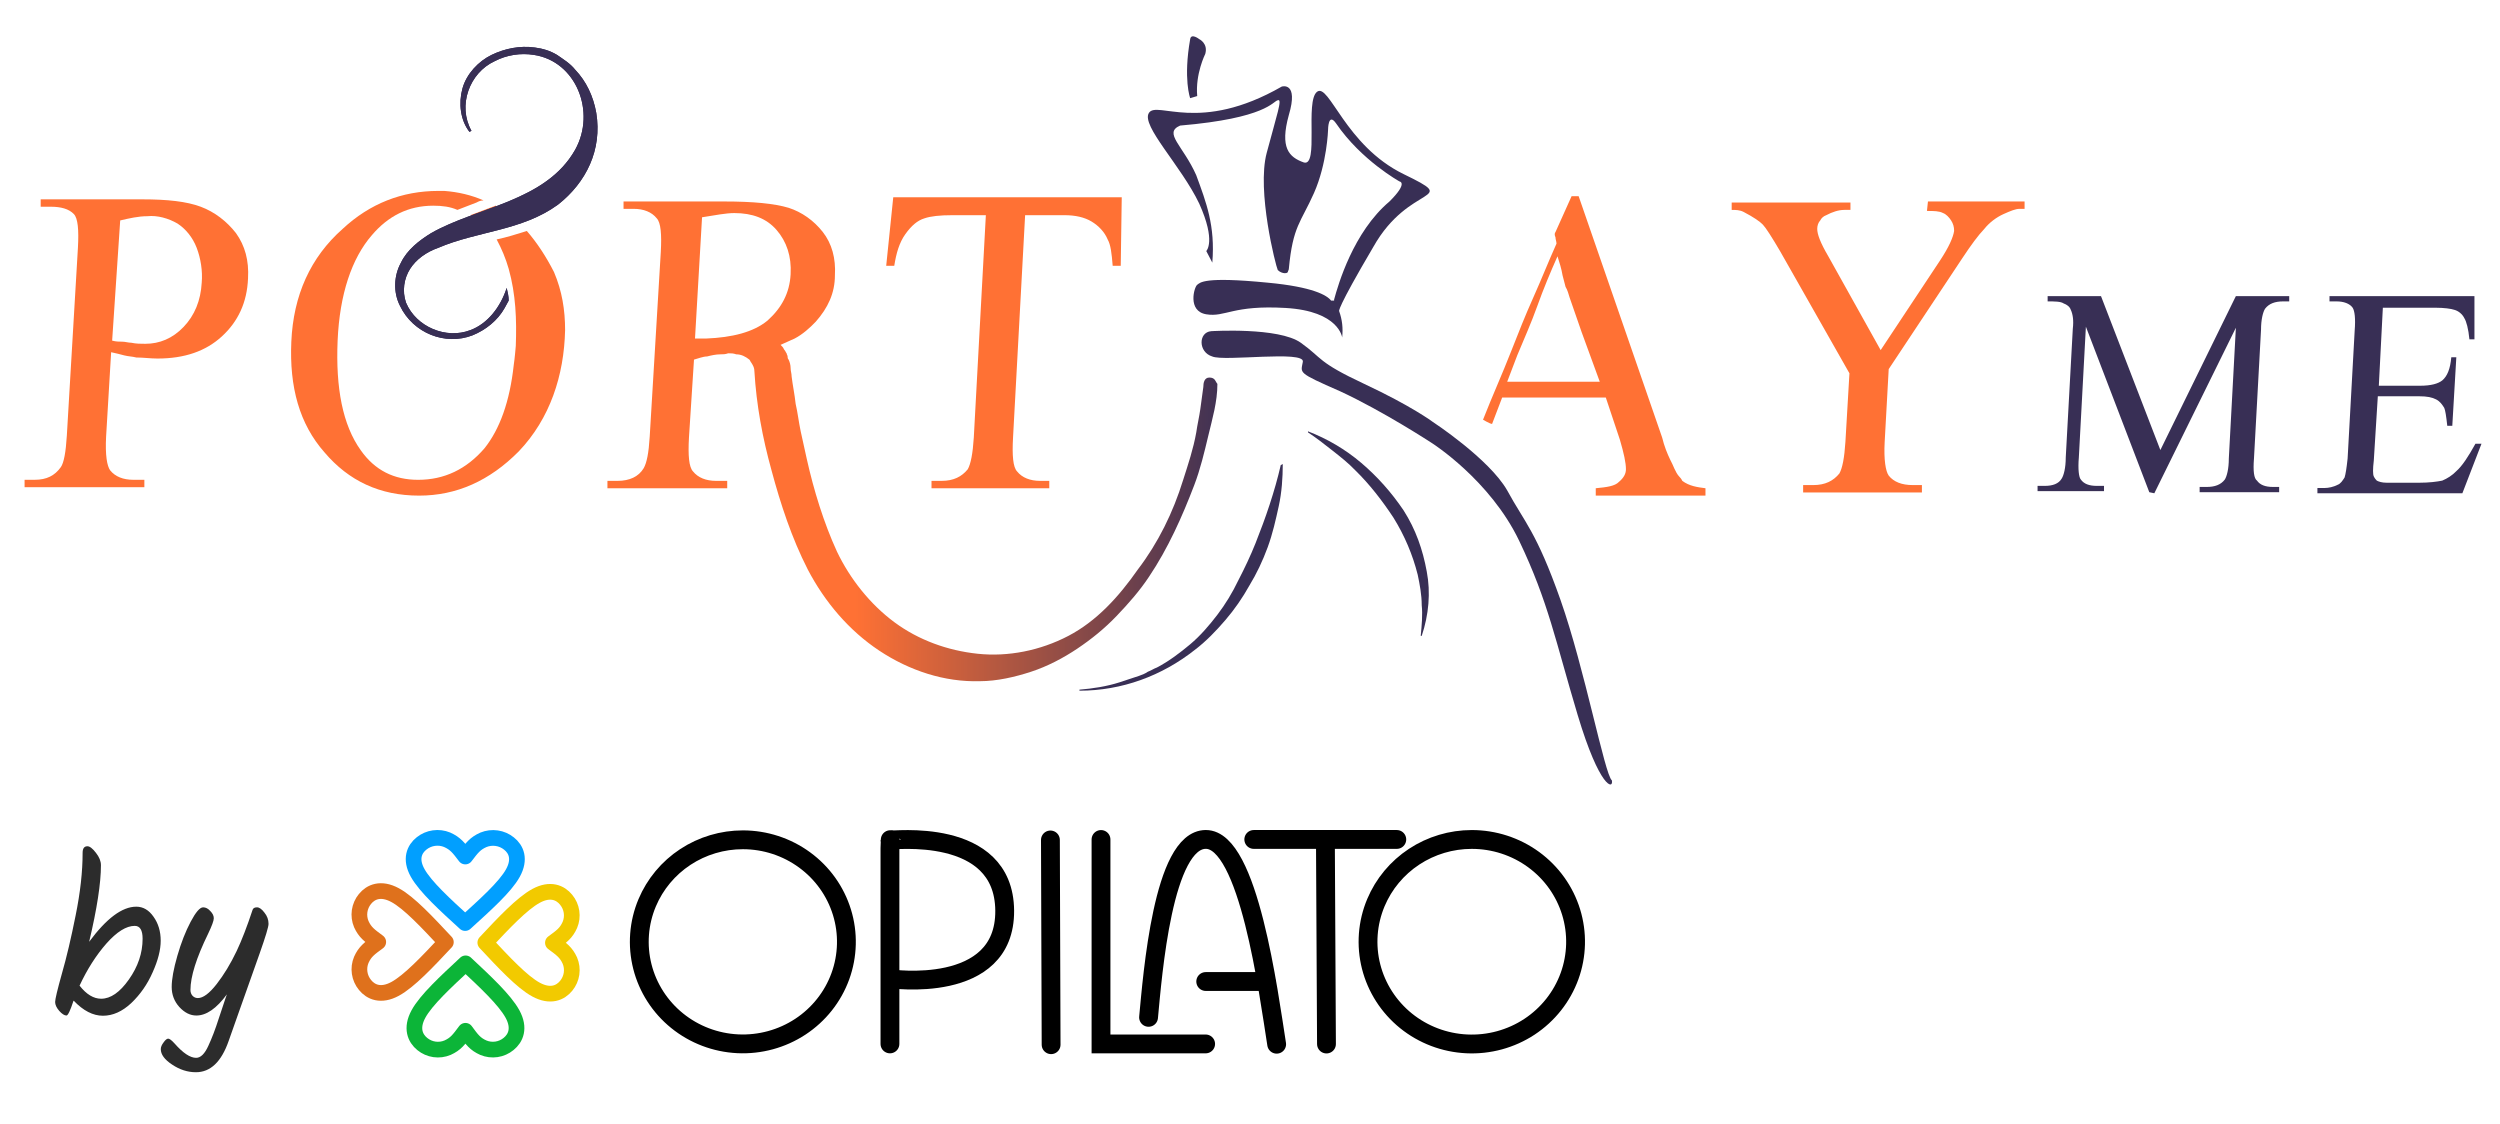
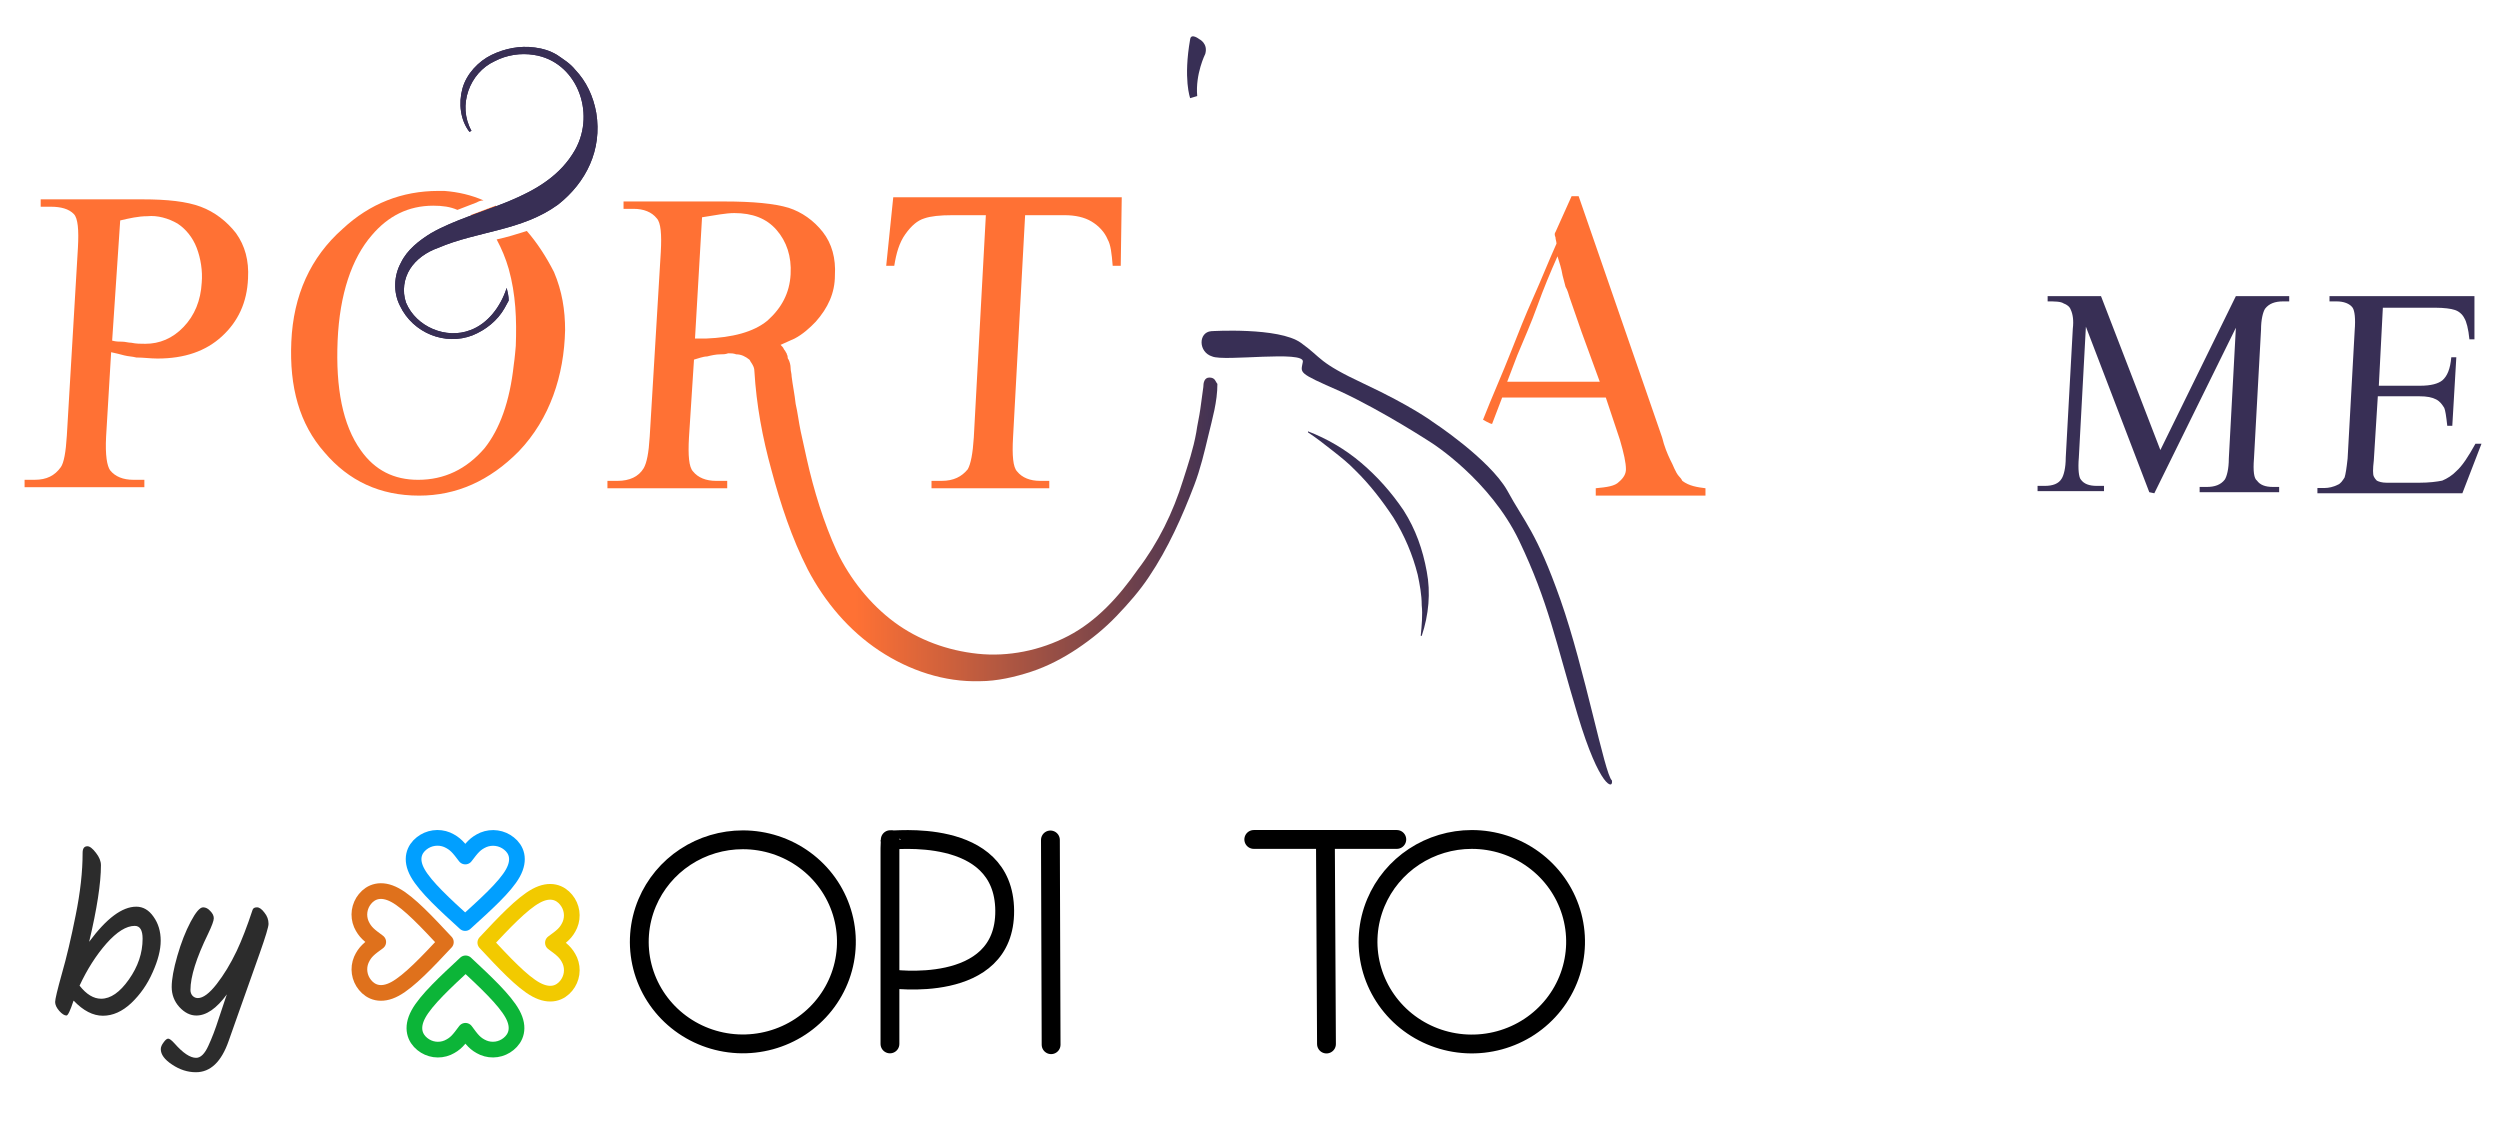
<svg xmlns="http://www.w3.org/2000/svg" width="149" height="67" viewBox="0 0 149 67" fill="none">
  <path d="M70.934 5.851C70.934 5.851 70.514 4.72 70.934 2.332C70.994 1.955 71.474 2.332 71.474 2.332C71.474 2.332 72.013 2.583 71.834 3.212C71.834 3.212 71.234 4.406 71.354 5.725L70.934 5.851Z" fill="#382F55" />
-   <path d="M72.254 15.653L71.894 14.962C71.894 14.962 72.494 14.396 71.474 12.134C70.394 9.872 67.995 7.484 68.475 6.73C68.955 5.976 71.474 7.987 76.394 5.159C76.394 5.159 77.413 4.845 76.814 6.856C76.274 8.804 76.814 9.369 77.713 9.684C78.613 9.935 77.773 6.039 78.493 5.473C79.213 4.908 80.173 8.678 83.652 10.375C87.132 12.071 84.012 10.877 81.853 14.711C79.633 18.481 79.813 18.544 79.813 18.544C79.993 19.046 80.053 19.549 79.993 20.115C79.993 20.115 79.813 18.544 76.633 18.355C73.454 18.167 73.034 18.921 71.894 18.732C70.754 18.544 71.174 17.099 71.354 16.973C71.534 16.847 71.714 16.47 75.554 16.847C78.253 17.099 79.093 17.601 79.333 17.915C79.333 17.915 79.333 17.915 79.393 17.915H79.453H79.513C79.513 17.915 79.513 17.915 79.513 17.852C79.753 16.973 80.653 13.831 82.812 12.009C83.952 10.877 83.412 10.815 83.412 10.815C83.412 10.815 81.133 9.558 79.633 7.359C79.153 6.667 79.153 7.736 79.153 7.736C79.153 7.736 79.093 9.746 78.313 11.506C77.533 13.265 77.053 13.454 76.814 16.03C76.814 16.093 76.754 16.156 76.754 16.219C76.694 16.282 76.633 16.282 76.573 16.282C76.454 16.282 76.274 16.219 76.154 16.093C76.034 15.842 74.894 11.38 75.494 9.118C76.094 6.856 76.454 5.85 76.154 5.976C75.854 6.039 75.494 7.044 70.335 7.484C69.315 7.924 70.514 8.678 71.294 10.438C71.894 12.071 72.434 13.454 72.254 15.653Z" fill="#382F55" />
  <path d="M72.191 19.738C72.191 19.738 76.21 19.486 77.53 20.429C78.85 21.372 78.49 21.56 81.309 22.88C84.129 24.199 85.389 25.142 85.389 25.142C85.389 25.142 88.748 27.341 89.828 29.226C90.848 31.111 91.568 31.677 93.008 35.761C94.447 39.846 95.647 46.193 96.067 46.507C96.187 47.072 95.347 47.01 94.028 42.611C92.708 38.212 92.288 35.887 90.548 32.242C88.808 28.598 85.329 26.399 85.329 26.399C85.329 26.399 82.449 24.513 79.87 23.32C77.29 22.188 77.53 22.251 77.65 21.56C77.77 20.869 72.971 21.56 72.251 21.246C71.411 20.994 71.411 19.8 72.191 19.738Z" fill="#382F55" />
  <path d="M77.956 25.707C79.096 26.147 80.176 26.775 81.136 27.592C82.095 28.409 82.935 29.352 83.655 30.42C84.375 31.551 84.795 32.745 85.035 34.065C85.275 35.321 85.155 36.641 84.735 37.898H84.675C84.735 37.269 84.795 36.641 84.735 36.075C84.735 35.447 84.615 34.819 84.495 34.253C84.195 33.059 83.715 31.928 83.055 30.86C82.395 29.854 81.615 28.849 80.776 28.032C80.356 27.592 79.876 27.215 79.396 26.838C78.916 26.461 78.436 26.084 77.956 25.77V25.707Z" fill="#382F55" />
-   <path d="M76.453 27.655C76.453 28.472 76.393 29.352 76.213 30.169C76.033 30.986 75.853 31.803 75.553 32.62C75.253 33.436 74.893 34.191 74.473 34.882C74.053 35.636 73.573 36.327 73.034 36.955C72.494 37.584 71.894 38.212 71.234 38.715C69.254 40.286 66.855 41.166 64.335 41.166V41.103C65.115 41.04 65.955 40.914 66.735 40.663C67.094 40.537 67.514 40.411 67.874 40.286C68.054 40.223 68.234 40.16 68.414 40.034C68.594 39.972 68.774 39.846 68.954 39.783C69.674 39.406 70.334 38.903 70.934 38.401C71.534 37.898 72.074 37.27 72.554 36.641C73.034 36.013 73.454 35.322 73.814 34.568C74.173 33.876 74.533 33.122 74.833 32.368C75.433 30.86 75.973 29.289 76.333 27.718L76.453 27.655Z" fill="#382F55" />
  <path d="M100.086 28.408C99.846 28.157 99.726 27.717 99.546 27.403C99.366 27.026 99.186 26.586 99.066 26.083L94.087 11.693H93.667L92.707 13.83C92.647 13.893 92.647 14.018 92.707 14.144C92.707 14.27 92.767 14.395 92.767 14.521C92.287 15.589 91.867 16.657 91.387 17.726C90.907 18.794 90.487 19.862 90.067 20.93C89.528 22.313 88.928 23.632 88.388 25.015C88.388 25.015 88.808 25.266 88.928 25.266L89.528 23.695H95.707L96.546 26.209C96.786 27.026 96.906 27.591 96.906 27.968C96.906 28.22 96.786 28.471 96.486 28.722C96.246 28.974 95.766 29.037 95.107 29.099V29.539H101.646V29.099C101.166 29.037 100.686 28.974 100.266 28.66C100.206 28.534 100.146 28.471 100.086 28.408ZM95.347 22.753H89.828L90.427 21.182C90.847 20.176 91.267 19.234 91.627 18.228C91.987 17.223 92.407 16.218 92.827 15.275C92.947 15.652 93.067 16.029 93.127 16.406C93.187 16.657 93.247 16.846 93.307 17.097C93.427 17.286 93.487 17.537 93.547 17.726L94.267 19.799L95.347 22.753Z" fill="#FF7134" />
-   <path d="M114.906 12.007H120.665V12.447H120.365C120.125 12.447 119.825 12.573 119.405 12.761C118.986 12.95 118.566 13.264 118.266 13.641C117.906 14.018 117.486 14.584 116.946 15.401L112.567 21.999L112.327 26.334C112.267 27.403 112.387 28.094 112.567 28.345C112.866 28.722 113.346 28.911 114.006 28.911H114.546V29.351H107.467V28.911H108.067C108.787 28.911 109.267 28.66 109.627 28.22C109.807 27.905 109.927 27.277 109.987 26.334L110.227 22.25L106.088 14.961C105.608 14.144 105.248 13.578 105.068 13.39C104.888 13.201 104.528 12.95 103.928 12.636C103.688 12.51 103.448 12.51 103.208 12.51V12.07H110.287V12.51H109.927C109.567 12.51 109.207 12.636 108.847 12.824C108.667 12.887 108.547 13.013 108.487 13.138C108.367 13.264 108.307 13.453 108.307 13.641C108.307 13.955 108.487 14.458 108.967 15.275L112.087 20.867L115.626 15.526C116.166 14.709 116.406 14.144 116.466 13.767C116.466 13.515 116.406 13.327 116.286 13.138C116.166 12.95 115.986 12.761 115.806 12.698C115.566 12.573 115.266 12.573 114.846 12.573L114.906 12.007Z" fill="#FF7134" />
  <path d="M128.098 29.336L124.319 19.471L123.899 27.263C123.839 27.954 123.899 28.457 124.019 28.582C124.199 28.834 124.499 28.959 124.979 28.959H125.399V29.273H121.439V28.959H121.859C122.339 28.959 122.699 28.834 122.879 28.52C122.999 28.331 123.119 27.891 123.119 27.263L123.539 19.596C123.599 19.094 123.539 18.717 123.419 18.465C123.359 18.277 123.179 18.151 122.999 18.088C122.819 17.963 122.459 17.963 122.039 17.963V17.648H125.219L128.758 26.823L133.258 17.648H136.437V17.963H136.077C135.597 17.963 135.237 18.088 134.997 18.402C134.877 18.591 134.757 19.031 134.757 19.659L134.337 27.326C134.277 28.08 134.337 28.52 134.517 28.645C134.697 28.896 134.997 29.022 135.477 29.022H135.837V29.336H131.098V29.022H131.518C131.998 29.022 132.358 28.896 132.598 28.582C132.718 28.394 132.838 27.954 132.838 27.326L133.258 19.534L128.398 29.399L128.098 29.336Z" fill="#382F55" />
  <path d="M142.018 18.34L141.778 22.99H144.237C144.897 22.99 145.317 22.864 145.557 22.675C145.857 22.424 146.037 21.984 146.097 21.293H146.397L146.157 25.378H145.857C145.797 24.812 145.737 24.435 145.677 24.309C145.557 24.121 145.437 23.932 145.197 23.807C144.957 23.681 144.657 23.618 144.177 23.618H141.718L141.478 27.451C141.418 27.954 141.418 28.268 141.478 28.394C141.538 28.52 141.598 28.582 141.658 28.645C141.778 28.708 141.958 28.771 142.258 28.771H144.177C144.777 28.771 145.257 28.708 145.557 28.645C145.857 28.52 146.157 28.331 146.397 28.08C146.757 27.765 147.117 27.2 147.537 26.446H147.897L146.757 29.399H138.118V29.085H138.538C138.778 29.085 139.078 29.022 139.318 28.896C139.498 28.834 139.618 28.645 139.738 28.457C139.798 28.268 139.858 27.891 139.918 27.326L140.338 19.722C140.398 18.968 140.338 18.528 140.218 18.34C140.038 18.088 139.678 17.963 139.258 17.963H138.838V17.648H147.477V20.225H147.177C147.117 19.596 146.997 19.157 146.877 18.968C146.757 18.717 146.517 18.528 146.277 18.465C146.097 18.402 145.677 18.34 145.137 18.34H142.018Z" fill="#382F55" />
  <path d="M8.124 21.307C7.884 21.244 7.644 21.244 7.404 21.181C7.164 21.118 6.924 21.055 6.624 20.992L6.324 26.02C6.264 27.151 6.384 27.779 6.564 28.03C6.864 28.407 7.344 28.596 7.944 28.596H8.604V29.036H1.465V28.596H2.065C2.785 28.596 3.265 28.345 3.625 27.842C3.804 27.59 3.924 26.962 3.984 25.957L4.644 14.771C4.704 13.703 4.644 13.012 4.404 12.761C4.104 12.446 3.625 12.321 3.025 12.321H2.425V11.881H8.484C9.984 11.881 11.123 12.007 11.963 12.321C12.803 12.635 13.523 13.2 14.063 13.892C14.603 14.646 14.843 15.525 14.783 16.594C14.723 18.039 14.183 19.17 13.223 20.05C12.263 20.93 11.003 21.369 9.384 21.369C8.964 21.369 8.544 21.307 8.124 21.307ZM6.684 20.301C6.924 20.364 7.104 20.364 7.284 20.364C7.464 20.364 7.644 20.427 7.824 20.427C8.124 20.49 8.364 20.49 8.664 20.49C9.504 20.49 10.284 20.175 10.943 19.484C11.603 18.793 11.963 17.913 12.023 16.845C12.083 16.154 11.963 15.4 11.723 14.771C11.483 14.143 11.063 13.64 10.583 13.326C10.043 13.012 9.384 12.823 8.784 12.886C8.244 12.886 7.704 13.012 7.164 13.138L6.684 20.301Z" fill="#FF7134" />
  <path d="M30.201 12.697C29.961 12.508 29.781 12.383 29.541 12.257C29.061 12.445 28.521 12.634 28.041 12.822C28.101 12.885 28.221 12.885 28.281 12.948C28.641 13.199 28.941 13.451 29.181 13.702C29.781 13.576 30.321 13.388 30.861 13.199C30.681 13.074 30.441 12.822 30.201 12.697Z" fill="#FF7134" />
  <path d="M31.4 13.767C30.8 13.955 30.201 14.144 29.601 14.27C29.901 14.835 30.141 15.401 30.32 16.029C30.741 17.537 30.8 19.045 30.741 20.616C30.741 20.616 30.68 21.37 30.62 21.747C30.381 23.947 29.781 25.58 28.881 26.712C27.801 27.968 26.481 28.597 24.921 28.597C23.482 28.597 22.342 28.031 21.502 26.837C20.422 25.329 20.002 23.13 20.122 20.302C20.242 17.537 20.962 15.401 22.162 14.018C23.122 12.887 24.322 12.259 25.821 12.259C26.361 12.259 26.841 12.322 27.261 12.51C27.621 12.384 28.041 12.196 28.401 12.07C28.521 12.007 28.641 11.944 28.821 11.944C28.101 11.63 27.321 11.442 26.481 11.379C26.361 11.379 26.241 11.379 26.121 11.379C23.962 11.379 22.042 12.133 20.422 13.641C18.502 15.338 17.483 17.6 17.363 20.365C17.243 23.067 17.843 25.266 19.342 26.963C20.782 28.66 22.642 29.539 24.981 29.539C27.201 29.539 29.181 28.66 30.92 26.9C32.78 24.952 33.62 22.376 33.68 19.674C33.68 18.48 33.5 17.349 33.02 16.218C32.54 15.275 32 14.458 31.4 13.767Z" fill="#FF7134" />
  <path d="M35.538 6.728C35.358 5.723 34.938 4.843 34.278 4.152C33.978 3.775 33.558 3.523 33.198 3.272C32.778 3.021 32.358 2.895 31.878 2.832C30.978 2.706 30.078 2.895 29.298 3.272C28.519 3.649 27.799 4.403 27.559 5.283C27.319 6.162 27.439 7.168 27.979 7.859L28.099 7.796C27.259 6.288 27.979 4.34 29.478 3.649C30.198 3.272 31.038 3.146 31.818 3.272C34.338 3.649 35.538 6.665 34.278 8.927C32.538 12.006 28.459 12.321 25.699 13.892C24.979 14.331 24.259 14.897 23.899 15.651C23.479 16.405 23.419 17.41 23.839 18.227C24.619 19.861 26.539 20.615 28.159 19.987C28.939 19.673 29.658 19.107 30.078 18.353C30.138 18.227 30.258 18.039 30.318 17.913C30.318 17.662 30.258 17.41 30.198 17.159C29.838 18.29 29.058 19.296 28.039 19.673C26.599 20.238 24.799 19.484 24.199 18.039C23.959 17.348 24.079 16.594 24.439 16.028C24.799 15.463 25.399 15.023 26.119 14.771C28.459 13.766 31.098 13.766 33.258 12.195C34.938 10.875 35.897 8.927 35.538 6.728Z" fill="#382F55" />
  <path d="M35.538 6.728C35.358 5.722 34.938 4.843 34.279 4.151C33.979 3.774 33.559 3.523 33.199 3.272C32.779 3.02 32.359 2.895 31.879 2.832C30.979 2.706 30.079 2.895 29.299 3.272C28.52 3.649 27.8 4.403 27.56 5.282C27.32 6.162 27.44 7.168 27.98 7.859L28.1 7.796C27.26 6.288 27.98 4.34 29.479 3.649C30.199 3.272 31.039 3.146 31.819 3.272C34.339 3.649 35.538 6.665 34.279 8.927C32.539 12.006 28.459 12.32 25.7 13.891C24.98 14.331 24.26 14.897 23.9 15.651C23.48 16.405 23.42 17.41 23.84 18.227C24.62 19.861 26.54 20.615 28.16 19.987C28.939 19.672 29.659 19.107 30.079 18.353C30.139 18.227 30.259 18.039 30.319 17.913C30.319 17.662 30.259 17.41 30.199 17.159C29.839 18.29 29.059 19.295 28.04 19.672C26.6 20.238 24.8 19.484 24.2 18.039C23.96 17.347 24.08 16.593 24.44 16.028C24.8 15.462 25.4 15.022 26.12 14.771C28.459 13.766 31.099 13.766 33.259 12.195C34.938 10.875 35.898 8.927 35.538 6.728Z" fill="#382F55" />
  <path d="M66.856 11.757L66.796 15.841H66.316C66.256 15.087 66.196 14.584 66.016 14.27C65.836 13.83 65.476 13.453 65.056 13.202C64.636 12.95 64.097 12.825 63.437 12.825H61.097L60.377 26.084C60.317 27.152 60.377 27.843 60.617 28.095C60.917 28.472 61.397 28.66 61.997 28.66H62.537V29.1H55.518V28.66H56.118C56.838 28.66 57.318 28.409 57.678 27.969C57.858 27.655 57.978 27.026 58.038 26.084L58.757 12.825H56.778C55.998 12.825 55.458 12.888 55.098 13.013C54.678 13.139 54.318 13.453 53.958 13.956C53.598 14.459 53.418 15.087 53.298 15.841H52.818L53.238 11.757H66.856Z" fill="#FF7134" />
  <path d="M72.078 22.502C71.778 22.502 71.718 22.816 71.718 23.067C71.658 23.507 71.598 23.947 71.538 24.387C71.478 24.827 71.358 25.329 71.298 25.769C71.118 26.775 70.818 27.654 70.518 28.597C69.918 30.545 69.018 32.367 67.818 33.938C66.678 35.572 65.359 37.017 63.679 37.897C61.999 38.777 60.079 39.154 58.28 38.965C56.48 38.777 54.74 38.148 53.3 37.08C51.861 36.012 50.661 34.504 49.881 32.87C49.101 31.173 48.501 29.225 48.081 27.34C47.961 26.775 47.841 26.272 47.721 25.706C47.601 25.141 47.541 24.575 47.421 24.073C47.361 23.507 47.241 22.941 47.181 22.439C47.181 22.25 47.121 22.125 47.121 21.936C47.121 21.747 47.061 21.559 47.001 21.433C46.941 21.37 46.941 21.308 46.941 21.245C46.941 21.182 46.882 21.119 46.882 21.056C46.822 20.994 46.822 20.931 46.761 20.868C46.702 20.805 46.702 20.742 46.642 20.679L46.522 20.554C46.642 20.491 46.822 20.428 46.941 20.365C47.061 20.302 47.241 20.239 47.361 20.177C47.841 19.925 48.261 19.548 48.621 19.171C49.341 18.354 49.761 17.474 49.761 16.406C49.821 15.401 49.581 14.521 49.041 13.83C48.501 13.139 47.781 12.636 47.001 12.385C46.162 12.133 44.902 12.008 43.162 12.008H37.163V12.447H37.763C38.363 12.447 38.843 12.636 39.143 13.013C39.383 13.264 39.443 13.956 39.383 15.024L38.723 26.02C38.663 27.026 38.543 27.591 38.363 27.906C38.063 28.408 37.523 28.66 36.803 28.66H36.203V29.1H43.342V28.66H42.682C42.082 28.66 41.602 28.471 41.302 28.094C41.062 27.843 41.002 27.152 41.062 26.083L41.362 21.433C41.602 21.37 41.902 21.245 42.142 21.245C42.382 21.182 42.682 21.119 42.922 21.119C43.102 21.119 43.222 21.119 43.402 21.056C43.582 21.056 43.702 21.056 43.882 21.119C44.182 21.119 44.422 21.245 44.662 21.433C44.722 21.496 44.722 21.559 44.782 21.622C44.902 21.81 44.962 21.936 44.962 22.125C45.082 24.135 45.442 26.083 45.982 28.031C46.522 30.042 47.181 32.053 48.141 33.938C49.161 35.886 50.601 37.583 52.401 38.777C54.2 39.971 56.3 40.662 58.4 40.599C59.419 40.599 60.499 40.348 61.459 40.033C62.419 39.719 63.379 39.217 64.219 38.651C65.059 38.086 65.838 37.457 66.558 36.703C67.278 35.949 67.938 35.195 68.478 34.378C69.618 32.681 70.458 30.796 71.178 28.911C71.538 27.968 71.778 26.963 72.017 25.958C72.257 24.952 72.557 23.947 72.557 22.879C72.437 22.753 72.437 22.502 72.078 22.502ZM42.082 20.177H41.422L41.842 12.95C42.622 12.825 43.282 12.699 43.762 12.699C44.842 12.699 45.682 13.013 46.282 13.704C46.882 14.395 47.181 15.275 47.121 16.343C47.061 17.474 46.581 18.354 45.742 19.108C44.902 19.799 43.642 20.114 42.082 20.177Z" fill="url(#paint0_linear_146_1720)" />
  <path d="M3.962 60.525C3.841 60.525 3.698 60.434 3.533 60.252C3.368 60.061 3.286 59.884 3.286 59.719C3.286 59.554 3.42 58.991 3.689 58.029C3.966 57.067 4.239 55.91 4.508 54.558C4.785 53.197 4.924 51.954 4.924 50.827C4.924 50.567 5.019 50.437 5.21 50.437C5.349 50.437 5.518 50.567 5.717 50.827C5.916 51.078 6.016 51.325 6.016 51.568C6.016 52.634 5.782 54.155 5.314 56.131C6.345 54.736 7.281 54.038 8.122 54.038C8.529 54.038 8.872 54.237 9.149 54.636C9.435 55.035 9.578 55.511 9.578 56.066C9.578 56.612 9.418 57.24 9.097 57.951C8.785 58.662 8.36 59.273 7.823 59.784C7.286 60.287 6.722 60.538 6.133 60.538C5.544 60.538 4.963 60.239 4.391 59.641L4.378 59.654C4.187 60.235 4.049 60.525 3.962 60.525ZM6.029 59.524C6.592 59.524 7.143 59.143 7.68 58.38C8.226 57.609 8.499 56.798 8.499 55.949C8.499 55.438 8.343 55.182 8.031 55.182C7.528 55.182 6.965 55.533 6.341 56.235C5.726 56.937 5.193 57.773 4.742 58.744C5.149 59.264 5.578 59.524 6.029 59.524ZM15.316 54.077C15.455 54.077 15.602 54.181 15.758 54.389C15.923 54.588 16.005 54.814 16.005 55.065C16.005 55.238 15.827 55.828 15.472 56.833C15.117 57.838 14.874 58.523 14.744 58.887C14.623 59.242 14.454 59.719 14.237 60.317C14.029 60.906 13.825 61.483 13.626 62.046C13.193 63.285 12.543 63.905 11.676 63.905C11.182 63.905 10.71 63.753 10.259 63.45C9.808 63.155 9.583 62.848 9.583 62.527C9.583 62.406 9.639 62.271 9.752 62.124C9.856 61.977 9.947 61.903 10.025 61.903C10.103 61.903 10.229 61.998 10.402 62.189C10.905 62.761 11.334 63.047 11.689 63.047C11.958 63.047 12.2 62.809 12.417 62.332C12.634 61.864 12.837 61.331 13.028 60.733C13.227 60.144 13.336 59.819 13.353 59.758C13.379 59.697 13.405 59.619 13.431 59.524C13.466 59.429 13.496 59.342 13.522 59.264C12.907 60.105 12.3 60.525 11.702 60.525C11.338 60.525 11 60.356 10.688 60.018C10.385 59.68 10.233 59.281 10.233 58.822C10.233 58.363 10.346 57.743 10.571 56.963C10.796 56.183 11.061 55.507 11.364 54.935C11.667 54.363 11.914 54.077 12.105 54.077C12.261 54.077 12.404 54.151 12.534 54.298C12.673 54.437 12.742 54.58 12.742 54.727C12.742 54.874 12.629 55.182 12.404 55.65C11.702 57.089 11.351 58.207 11.351 59.004C11.351 59.143 11.394 59.26 11.481 59.355C11.568 59.442 11.672 59.485 11.793 59.485C12.105 59.485 12.478 59.208 12.911 58.653C13.344 58.098 13.743 57.44 14.107 56.677C14.41 56.036 14.727 55.217 15.056 54.22C15.091 54.125 15.177 54.077 15.316 54.077Z" fill="#2C2C2C" />
  <g clip-path="url(#clip0_146_1720)">
    <path d="M53.059 50.044L53.041 50.555V62.217" stroke="black" stroke-width="1.122" stroke-linecap="round" />
    <path d="M44.278 50.052C45.602 50.053 46.891 50.474 47.954 51.252C49.017 52.029 49.797 53.123 50.181 54.372C50.565 55.621 50.53 56.958 50.084 58.186C49.637 59.415 48.801 60.469 47.7 61.193C46.599 61.917 45.29 62.273 43.968 62.209C42.645 62.144 41.379 61.662 40.356 60.834C39.333 60.006 38.607 58.876 38.286 57.61C37.965 56.344 38.065 55.01 38.572 53.805C39.04 52.693 39.832 51.743 40.847 51.075C41.863 50.407 43.057 50.051 44.278 50.052V50.052Z" stroke="black" stroke-width="1.122" />
    <path d="M53.052 50.059C53.052 50.132 59.842 49.195 59.88 54.274C59.918 59.353 53.037 58.331 53.037 58.331" stroke="black" stroke-width="1.122" />
    <path d="M62.605 50.061L62.646 62.264" stroke="black" stroke-width="1.122" stroke-linecap="round" />
-     <path d="M65.62 50.033V62.218H71.856" stroke="black" stroke-width="1.122" stroke-linecap="round" />
-     <path d="M68.454 60.634C68.694 58.121 69.313 50.03 71.868 50.03C74.424 50.03 75.607 59.193 76.089 62.236M71.861 58.498H75.493" stroke="black" stroke-width="1.122" stroke-linecap="round" />
    <path d="M78.995 50.155L79.058 62.224M74.725 50.031H83.249" stroke="black" stroke-width="1.122" stroke-linecap="round" />
    <path d="M87.718 50.032C89.045 50.032 90.337 50.452 91.403 51.231C92.469 52.01 93.252 53.106 93.638 54.357C94.023 55.608 93.99 56.949 93.543 58.18C93.096 59.411 92.259 60.468 91.156 61.195C90.053 61.921 88.741 62.279 87.416 62.215C86.091 62.151 84.821 61.668 83.795 60.839C82.77 60.009 82.042 58.876 81.719 57.608C81.397 56.339 81.497 55.002 82.005 53.794C82.473 52.681 83.266 51.729 84.282 51.059C85.299 50.39 86.495 50.032 87.718 50.032Z" stroke="black" stroke-width="1.122" />
    <path d="M27.723 55.014C26.541 53.937 25.359 52.861 24.894 52.029C24.429 51.197 24.698 50.605 25.129 50.266C25.339 50.098 25.592 49.989 25.86 49.951C26.129 49.913 26.402 49.948 26.652 50.051C27.147 50.273 27.34 50.532 27.732 51.049C28.126 50.532 28.315 50.273 28.81 50.054C29.06 49.951 29.334 49.917 29.602 49.956C29.87 49.994 30.123 50.104 30.333 50.273C30.764 50.612 31.028 51.202 30.568 52.035C30.109 52.868 28.907 53.937 27.723 55.014Z" stroke="#019FFF" stroke-width="0.935" stroke-linejoin="round" />
    <path d="M28.924 56.18C30.016 55.015 31.108 53.85 31.953 53.392C32.799 52.934 33.398 53.201 33.742 53.625C33.913 53.833 34.024 54.081 34.063 54.346C34.102 54.61 34.068 54.88 33.964 55.126C33.746 55.614 33.482 55.803 32.954 56.189C33.479 56.577 33.742 56.763 33.964 57.251C34.068 57.498 34.103 57.767 34.065 58.031C34.026 58.296 33.916 58.545 33.746 58.752C33.401 59.178 32.802 59.438 31.957 58.985C31.113 58.532 30.016 57.347 28.924 56.18Z" stroke="#F2CA00" stroke-width="0.935" stroke-linejoin="round" />
    <path d="M27.75 57.416C28.918 58.506 30.085 59.594 30.545 60.437C31.004 61.281 30.737 61.878 30.311 62.221C30.104 62.391 29.854 62.502 29.589 62.541C29.324 62.58 29.053 62.546 28.806 62.442C28.317 62.225 28.127 61.962 27.741 61.435C27.351 61.959 27.165 62.221 26.675 62.442C26.428 62.546 26.158 62.581 25.893 62.543C25.628 62.505 25.378 62.395 25.17 62.225C24.743 61.88 24.482 61.283 24.936 60.441C25.391 59.599 26.579 58.506 27.75 57.416Z" stroke="#0CB538" stroke-width="0.935" stroke-linejoin="round" />
    <path d="M26.574 56.151C25.482 57.316 24.39 58.481 23.545 58.939C22.699 59.397 22.1 59.13 21.756 58.706C21.585 58.498 21.474 58.25 21.435 57.985C21.396 57.721 21.43 57.451 21.534 57.205C21.752 56.717 22.016 56.528 22.544 56.142C22.019 55.754 21.756 55.568 21.534 55.08C21.43 54.834 21.395 54.564 21.433 54.3C21.472 54.035 21.582 53.786 21.752 53.579C22.098 53.153 22.696 52.893 23.541 53.346C24.385 53.799 25.482 54.984 26.574 56.151Z" stroke="#DF711C" stroke-width="0.935" stroke-linejoin="round" />
  </g>
  <defs>
    <linearGradient id="paint0_linear_146_1720" x1="35.998" y1="26.164" x2="73.533" y2="26.164" gradientUnits="userSpaceOnUse">
      <stop offset="0.02" stop-color="#FF7134" />
      <stop offset="0.399" stop-color="#FF7134" />
      <stop offset="1" stop-color="#382F55" />
    </linearGradient>
    <clipPath id="clip0_146_1720">
      <rect width="74.875" height="14" fill="white" transform="translate(20.392 49.248)" />
    </clipPath>
  </defs>
</svg>